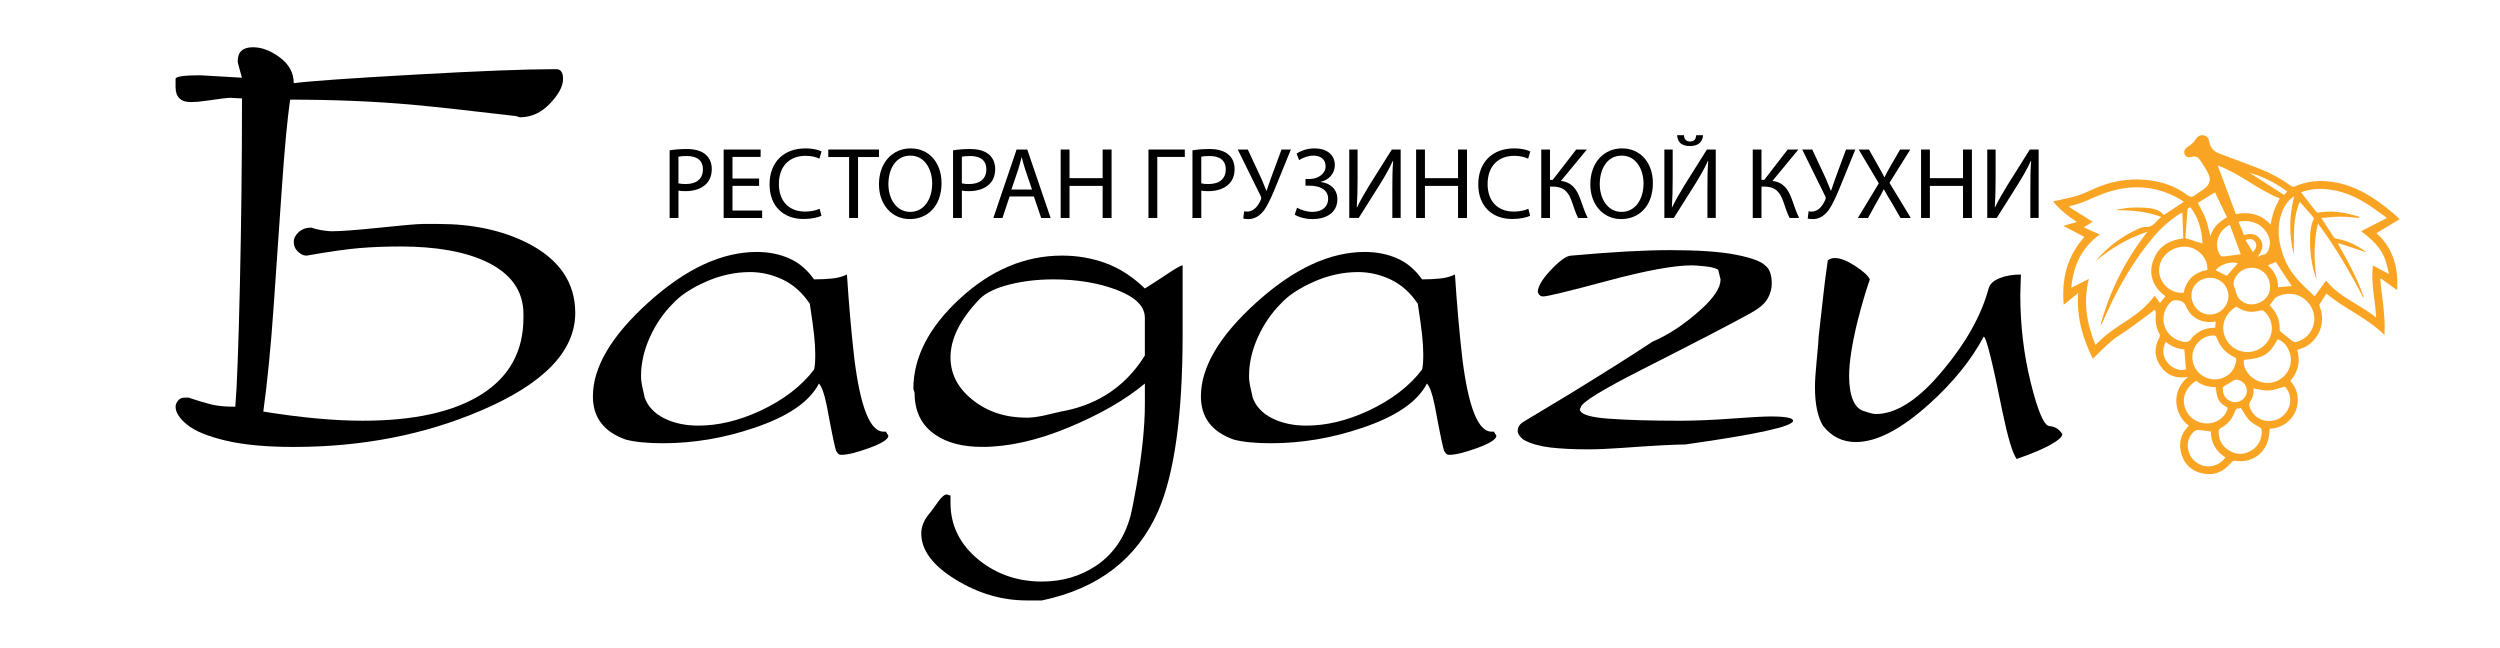
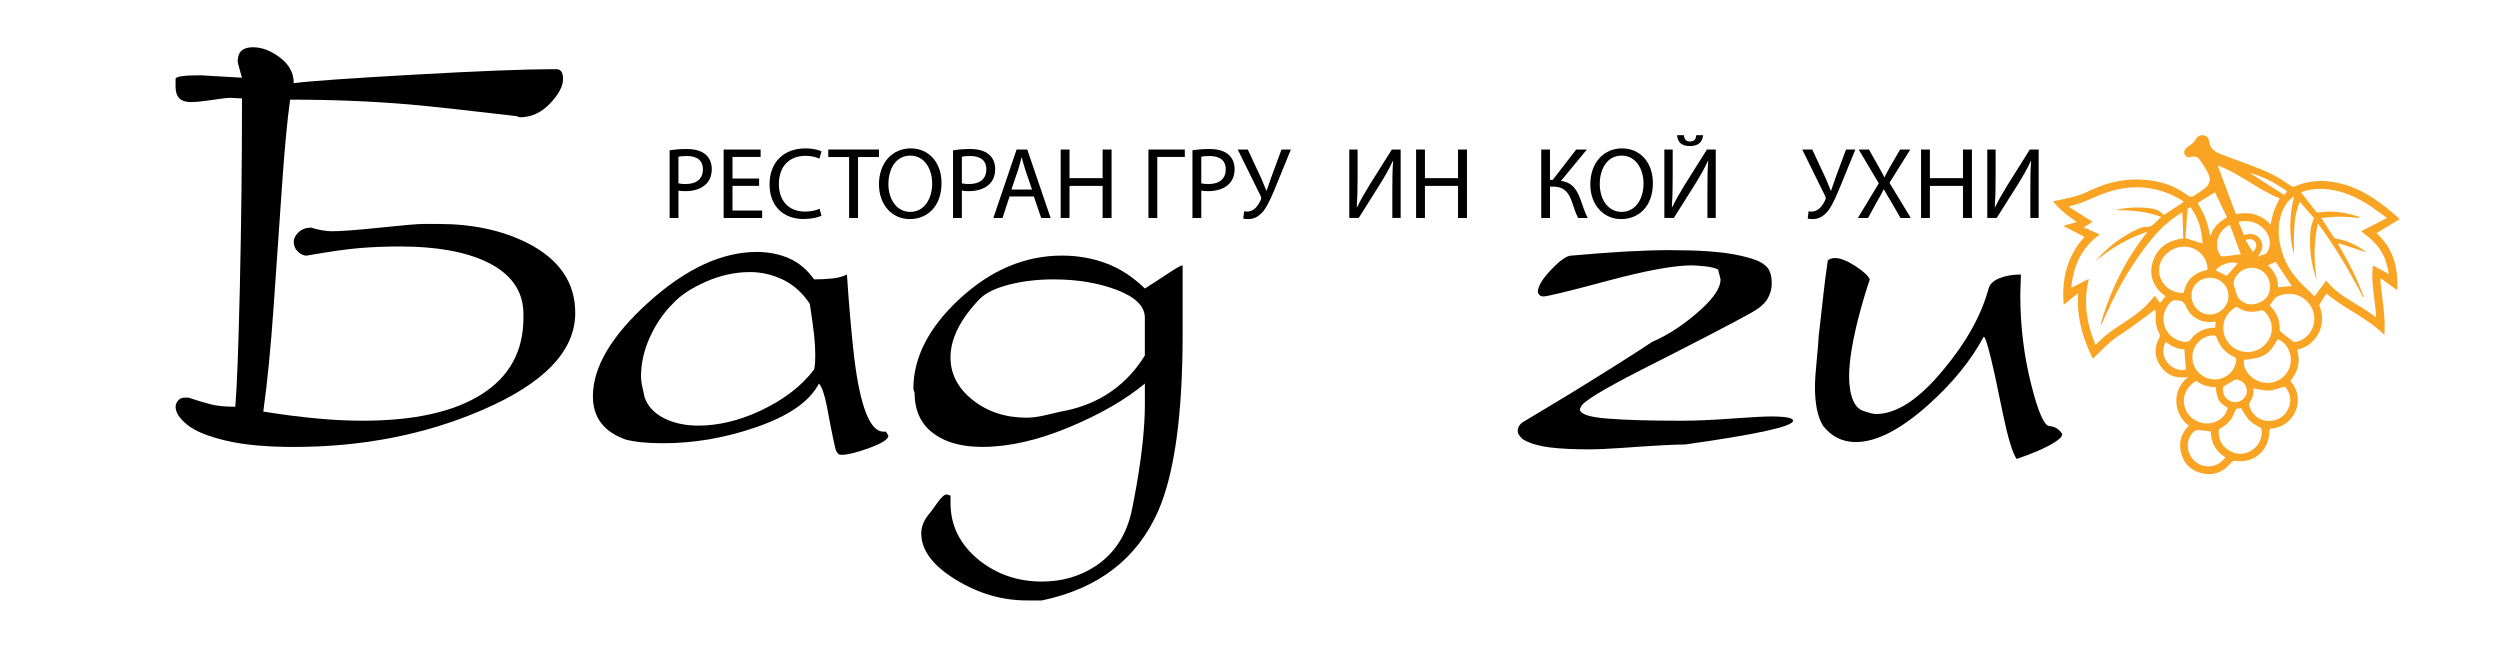
<svg xmlns="http://www.w3.org/2000/svg" id="Layer_1" data-name="Layer 1" viewBox="0 0 2048 530.71">
  <defs>
    <style> .cls-1 { fill: #faa424; } </style>
  </defs>
  <g>
    <path d="M198.22,80.63l-9.48-.5c-2.33,0-9.15.83-20.46,2.5-4.66.67-8.66,1-11.98,1-8.32,0-12.48-4.16-12.48-12.48v-6.49c0-2,6.78-2.99,20.34-2.99l34.06,2c-.67-2.32-1.42-4.99-2.25-7.99-.83-2.99-1.25-4.82-1.25-5.49,0-7.65,4.16-11.48,12.48-11.48,7.31,0,14.72,2.83,22.21,8.48,7.49,5.66,11.23,12.65,11.23,20.96,12.31-1.66,45.17-3.99,98.57-6.99s91.58-4.49,114.54-4.49h2c3.66,0,5.49,2.67,5.49,7.99,0,5.99-3.58,12.73-10.73,20.21-7.16,7.49-15.39,11.23-24.71,11.23l-2.99-1c-39.26-4.66-68.21-7.81-86.84-9.48-30.62-2.66-63.38-3.99-98.32-3.99-2.33,16.64-4.58,40.68-6.74,72.12-2.17,31.44-4.41,63.88-6.74,97.32-2.33,33.44-5.16,62.14-8.48,86.09,30.94,4.99,58.06,7.49,81.35,7.49,42.25,0,74.78-7.24,97.57-21.71,22.79-14.47,34.19-35.35,34.19-62.64v-2.99c0-18.97-10.15-33.27-30.44-42.92-17.64-8.31-41.1-12.48-70.37-12.48-11.65,0-22.63.42-32.94,1.25-10.32.83-24.95,2.92-43.92,6.24-2,0-3.83-.66-5.49-2-3.33-2.32-4.99-5.49-4.99-9.48,0-2.66,1.33-5.24,3.99-7.74,2.66-2.5,6.15-3.74,10.48-3.74,2.66,1,5.65,1.75,8.98,2.25,3.32.5,5.82.75,7.49.75,7.65,0,20.96-1,39.93-2.99,18.97-2,30.61-2.99,34.94-2.99h12.98c27.61,0,51.73,5.16,72.37,15.47,26.28,13.31,39.43,32.44,39.43,57.4,0,31.28-25.62,57.89-76.86,79.85-46.59,19.96-97.82,29.95-153.72,29.95-22.63,0-41.26-1.75-55.9-5.24-14.65-3.49-25.13-7.81-31.44-12.98-6.32-5.16-9.48-10.06-9.48-14.72,0-1.66.66-3.32,2-4.99,1.33-1.66,3.16-2.5,5.49-2.5h2.99c6.99,2.33,13.05,4.17,18.22,5.49,5.15,1.33,11.89,2,20.21,2,1.33-14.97,2.57-47.83,3.74-98.57,1.16-50.74,1.75-102.06,1.75-153.97Z" />
    <path d="M666.86,228.86c5.65,0,10.73-.25,15.22-.75,4.49-.5,8.4-1.58,11.73-3.24,1.66,25.29,3.66,48.08,5.99,68.37,4.99,40.26,12.98,60.39,23.96,60.39h2l2,3.32c0,2.85-5.16,6.16-15.47,9.96-10.32,3.78-17.97,5.68-22.96,5.68-1,0-1.75-.17-2.25-.5-.5-.33-1.17-1.17-2-2.5-.83-1.33-3.42-13.64-7.74-36.93-2-9.98-4.16-16.13-6.49-18.47-7.66,14.97-25.45,27.12-53.4,36.43-24.63,8.32-49.41,12.48-74.36,12.48-12.65,0-22.79-1-30.44-2.99-17.97-6.32-26.95-18.13-26.95-35.44,0-23.96,15.22-49.66,45.67-77.11,30.44-27.45,59.97-41.17,88.59-41.17,9.65,0,18.47,1.75,26.45,5.24s14.8,9.23,20.46,17.22ZM666.86,302.73c.66-2,1-6.15,1-12.48,0-4.66-.33-10.06-1-16.22-.67-6.15-1.83-14.55-3.49-25.2-5.99-8.98-13.31-15.55-21.96-19.71-8.66-4.16-17.64-6.24-26.95-6.24-12.31,0-24.46,2.67-36.43,7.99-11.98,5.33-20.96,11.31-26.95,17.97-7.66,7.66-13.9,16.8-18.72,27.45-4.83,10.65-7.24,21.3-7.24,31.94,0,2.67.41,5.83,1.25,9.48.83,3.67,1.41,6.33,1.75,7.99,2.66,7.32,7.99,12.98,15.97,16.97,7.99,3.99,17.3,5.99,27.95,5.99,16.3,0,33.1-3.99,50.41-11.98,19.29-8.98,34.1-20.29,44.42-33.94Z" />
    <path d="M937.86,236.35c5.32-3.32,11.48-7.31,18.47-11.98,6.99-4.66,11.14-6.99,12.48-6.99v56.4c0,65.88-6.66,114.12-19.96,144.73-17.3,39.26-49.08,63.71-95.33,73.37h-12.48c-20.3,0-39.76-5.74-58.39-17.22-18.64-11.48-27.95-24.04-27.95-37.68,0-5.33,2-10.48,5.99-15.47,1-1,3.49-4.33,7.49-9.98,2.99-4.33,5.49-6.49,7.49-6.49l2.99,1v5.99c0,18.63,7.81,34.26,23.46,46.91,14.64,11.64,31.77,17.47,51.41,17.47,16.63,0,31.44-4.33,44.42-12.98,14.3-9.65,23.78-23.63,28.45-41.92.66-2.33,2.16-9.98,4.49-22.96,4.66-26.62,6.99-49.07,6.99-67.38v-16.97c-15.97,13.31-36.77,25.29-62.39,35.93-25.62,10.65-49.25,15.97-70.87,15.97-15.97,0-28.78-3.33-38.43-9.98-11.32-7.65-16.97-19.13-16.97-34.44l-1-3c0-25.95,12.73-50.66,38.18-74.11s53.32-35.19,83.6-35.19c12.64,0,24.62,2.08,35.93,6.24,11.31,4.16,21.96,11.07,31.94,20.71ZM937.86,291.25v-30.94c0-9.31-7.57-16.88-22.71-22.71-15.14-5.82-32.53-8.73-52.15-8.73-12.98,0-25.04,1.42-36.18,4.24-11.15,2.83-19.21,6.74-24.21,11.73-15.97,16.64-23.96,32.61-23.96,47.91,0,13.65,6.07,25.29,18.22,34.94,12.14,9.65,26.86,14.47,44.17,14.47,4.32,0,9.4-.66,15.22-2,5.82-1.33,10.06-2.32,12.73-2.99,13.3-2.32,25.28-6.65,35.93-12.98,13.3-7.99,24.28-18.96,32.94-32.94Z" />
-     <path d="M1164.94,228.86c5.65,0,10.73-.25,15.22-.75,4.49-.5,8.4-1.58,11.73-3.24,1.66,25.29,3.66,48.08,5.99,68.37,4.99,40.26,12.98,60.39,23.96,60.39h2l2,3.32c0,2.85-5.16,6.16-15.47,9.96-10.32,3.78-17.97,5.68-22.96,5.68-1,0-1.75-.17-2.25-.5-.5-.33-1.17-1.17-2-2.5-.83-1.33-3.42-13.64-7.74-36.93-2-9.98-4.16-16.13-6.49-18.47-7.66,14.97-25.45,27.12-53.4,36.43-24.63,8.32-49.41,12.48-74.36,12.48-12.65,0-22.79-1-30.44-2.99-17.97-6.32-26.95-18.13-26.95-35.44,0-23.96,15.22-49.66,45.67-77.11,30.44-27.45,59.97-41.17,88.59-41.17,9.65,0,18.47,1.75,26.45,5.24,7.99,3.49,14.8,9.23,20.46,17.22ZM1164.94,302.73c.66-2,1-6.15,1-12.48,0-4.66-.34-10.06-1-16.22-.67-6.15-1.83-14.55-3.49-25.2-5.99-8.98-13.31-15.55-21.96-19.71-8.66-4.16-17.64-6.24-26.95-6.24-12.31,0-24.46,2.67-36.43,7.99-11.98,5.33-20.96,11.31-26.95,17.97-7.66,7.66-13.9,16.8-18.72,27.45-4.83,10.65-7.24,21.3-7.24,31.94,0,2.67.41,5.83,1.25,9.48.83,3.67,1.41,6.33,1.75,7.99,2.66,7.32,7.99,12.98,15.97,16.97,7.99,3.99,17.3,5.99,27.95,5.99,16.3,0,33.1-3.99,50.41-11.98,19.29-8.98,34.1-20.29,44.42-33.94Z" />
    <path d="M1287.21,209.4c32.94-2.99,59.89-4.49,80.85-4.49,23.29,0,41.25,1.25,53.9,3.74,12.64,2.5,20.63,5.41,23.96,8.73,3.66,2.67,5.49,7.66,5.49,14.97,0,4.33-1.17,8.48-3.49,12.48-2.33,3.99-6.82,7.82-13.48,11.48-13.65,7.66-44.09,23.46-91.33,47.41-30.62,15.64-46.59,25.45-47.91,29.45l-1,2c0,3.99,7.56,6.57,22.71,7.74,15.14,1.17,35.02,1.75,59.64,1.75,11.98,0,25.95-.58,41.92-1.75,15.97-1.16,26.62-1.75,31.94-1.75,12.31,0,18.47,1.17,18.47,3.49,0,4.66-29.45,11.15-88.34,19.46-8.66,0-26.12.95-52.4,2.85-10.65.76-19.8,1.14-27.45,1.14-11.65,0-21.8-.51-30.45-1.5-8.66-1.01-15.81-3.01-21.46-6.01-.67-.33-1.17-.66-1.5-1.01-2.67-2.33-3.99-4.5-3.99-6.5,0-3.34,1.83-6.01,5.49-8.02,15.64-9.34,28.11-16.85,37.43-22.53,28.28-17.36,50.74-31.54,67.38-42.56,13.3-5.68,26.62-14.52,39.93-26.54,10.64-9.68,15.97-17.86,15.97-24.53l-2-8.02c-2.33-1.33-5.99-2.25-10.98-2.74-4.99-.5-8.48-.76-10.48-.76-14.65,0-37.77,4.24-69.37,12.73-31.62,8.48-49.08,12.73-52.4,12.73-1,0-1.75-.16-2.25-.5-.5-.33-.92-.66-1.25-1l-1-2c0-4.65,3.66-10.81,10.98-18.47,7.31-7.65,12.8-11.48,16.47-11.48Z" />
    <path d="M1489.84,275.78c.33-2.32,1.66-14.14,3.99-35.43.66-6.32,1.82-15.3,3.49-26.95,1.33-1.33,3.32-2,5.99-2,4.32,0,9.81,2.17,16.47,6.49,6.65,4.33,10.64,7.99,11.98,10.98-3.33,9.65-6.66,20.96-9.98,33.94-4.66,18.97-6.99,34.11-6.99,45.42,0,7.99,1.08,14.56,3.24,19.71,2.16,5.16,5.57,8.24,10.23,9.23,3.66,1.33,6.49,2,8.48,2,16.97,0,35.44-12.14,55.4-36.43,18.63-22.29,30.94-44.42,36.93-66.38,1-3.66,3.99-6.49,8.98-8.48,4.99-2,10.81-2.99,17.47-2.99l-.5,16.47c0,25.29,2.91,49.56,8.73,72.8,5.82,23.25,10.89,34.87,15.22,34.87,3.32.33,5.99,1.5,7.98,3.49.66.67,1.5,1.67,2.5,3,0,2.33-3.33,5.33-9.98,8.98-6.66,3.66-15.81,7.49-27.45,11.48-3.33-4.68-7.16-17.36-11.48-38.07-8.32-41.41-13.48-62.12-15.47-62.12-10.32,19.3-25.29,37.77-44.92,55.4-22.96,20.63-42.92,30.94-59.89,30.94-5.33,0-10.23-1.08-14.72-3.24-4.49-2.16-8.57-5.57-12.23-10.23-4.33-7.31-6.49-17.79-6.49-31.44,0-5.32.5-12.98,1.5-22.96,1-9.98,1.5-16.13,1.5-18.47Z" />
  </g>
  <g>
    <path d="M548.54,123.15c3.49-.58,8.07-1.08,13.9-1.08,7.16,0,12.4,1.66,15.73,4.66,3.08,2.66,4.91,6.74,4.91,11.73s-1.5,9.07-4.33,11.98c-3.83,4.08-10.07,6.16-17.14,6.16-2.16,0-4.16-.08-5.82-.5v22.47h-7.24v-55.42ZM555.78,150.19c1.58.42,3.58.58,5.99.58,8.74,0,14.06-4.24,14.06-11.98s-5.24-10.98-13.23-10.98c-3.16,0-5.58.25-6.82.58v21.8Z" />
    <path d="M621.85,152.27h-21.8v20.22h24.3v6.07h-31.54v-56.08h30.29v6.07h-23.05v17.72h21.8v5.99Z" />
    <path d="M672.94,176.74c-2.66,1.33-7.99,2.66-14.81,2.66-15.81,0-27.71-9.98-27.71-28.37s11.9-29.46,29.29-29.46c6.99,0,11.4,1.5,13.31,2.5l-1.75,5.91c-2.75-1.33-6.66-2.33-11.32-2.33-13.15,0-21.88,8.4-21.88,23.13,0,13.73,7.9,22.55,21.55,22.55,4.41,0,8.9-.92,11.82-2.33l1.5,5.74Z" />
    <path d="M695.58,128.64h-17.06v-6.16h41.52v6.16h-17.14v49.92h-7.32v-49.92Z" />
    <path d="M771.3,149.94c0,19.3-11.73,29.54-26.04,29.54s-25.21-11.48-25.21-28.46c0-17.81,11.07-29.46,26.04-29.46s25.21,11.73,25.21,28.37ZM727.78,150.86c0,11.98,6.49,22.72,17.89,22.72s17.97-10.57,17.97-23.3c0-11.15-5.82-22.8-17.89-22.8s-17.97,11.07-17.97,23.38Z" />
    <path d="M780.71,123.15c3.49-.58,8.07-1.08,13.9-1.08,7.16,0,12.4,1.66,15.73,4.66,3.08,2.66,4.91,6.74,4.91,11.73s-1.5,9.07-4.33,11.98c-3.83,4.08-10.07,6.16-17.14,6.16-2.16,0-4.16-.08-5.82-.5v22.47h-7.24v-55.42ZM787.95,150.19c1.58.42,3.58.58,5.99.58,8.74,0,14.06-4.24,14.06-11.98s-5.24-10.98-13.23-10.98c-3.16,0-5.58.25-6.82.58v21.8Z" />
    <path d="M827.06,160.93l-5.82,17.64h-7.49l19.05-56.08h8.74l19.14,56.08h-7.74l-5.99-17.64h-19.89ZM845.44,155.27l-5.49-16.14c-1.25-3.66-2.08-6.99-2.91-10.23h-.17c-.83,3.33-1.75,6.74-2.83,10.15l-5.49,16.23h16.89Z" />
    <path d="M876.15,122.49v23.46h27.13v-23.46h7.32v56.08h-7.32v-26.29h-27.13v26.29h-7.24v-56.08h7.24Z" />
    <path d="M970.6,122.49v6.07h-22.55v50.01h-7.24v-56.08h29.79Z" />
    <path d="M976.84,123.15c3.49-.58,8.07-1.08,13.9-1.08,7.16,0,12.4,1.66,15.73,4.66,3.08,2.66,4.91,6.74,4.91,11.73s-1.5,9.07-4.33,11.98c-3.83,4.08-10.07,6.16-17.14,6.16-2.16,0-4.16-.08-5.82-.5v22.47h-7.24v-55.42ZM984.08,150.19c1.58.42,3.58.58,5.99.58,8.74,0,14.06-4.24,14.06-11.98s-5.24-10.98-13.23-10.98c-3.16,0-5.58.25-6.82.58v21.8Z" />
    <path d="M1022.19,122.49l11.15,23.88c1.41,3.33,2.74,6.57,4.08,9.9h.17c1-2.91,2.08-6.16,3.5-10.15l8.74-23.63h7.65l-11.73,28.79c-3.08,7.49-6.57,16.06-10.48,21.3-3.66,4.58-7.74,6.91-12.73,6.91-1.83,0-3.16-.17-4.08-.5l.75-5.91c.58.17,1.41.25,2.66.25,5.83-.08,9.24-5.66,10.98-9.65.58-1.25.42-2.08-.25-3.41l-18.64-37.78h8.24Z" />
-     <path d="M1062.22,125.81c3.83-2.5,8.74-4.24,14.81-4.24,9.73,0,16.47,5.08,16.47,13.73,0,6.91-4.99,12.15-11.57,13.65v.17c7.91.83,13.65,5.99,13.65,14.06,0,11.65-10.07,16.31-20.3,16.31-5.07,0-10.4-1.08-14.64-3.66l1.91-5.66c3,1.75,7.99,3.41,12.56,3.41,8.32,0,12.9-4.49,12.9-10.65,0-8.4-8.07-10.82-15.23-10.82h-3.33v-5.49h3.33c7.41,0,13.15-4.58,13.15-10.32s-3.99-8.82-10.07-8.82c-4.24,0-8.65,1.75-11.65,3.66l-2-5.33Z" />
    <path d="M1112.14,122.49v23.63c0,8.9-.17,16.23-.67,23.71l.17.08c2.83-5.82,6.32-11.9,10.4-18.56l18.14-28.87h7.24v56.08h-6.82v-23.88c0-9.07.08-15.73.67-22.8l-.25-.08c-2.75,6.16-6.57,12.65-10.4,18.89l-17.56,27.87h-7.74v-56.08h6.82Z" />
    <path d="M1167.31,122.49v23.46h27.12v-23.46h7.32v56.08h-7.32v-26.29h-27.12v26.29h-7.24v-56.08h7.24Z" />
-     <path d="M1253.52,176.74c-2.66,1.33-7.99,2.66-14.81,2.66-15.81,0-27.71-9.98-27.71-28.37s11.9-29.46,29.29-29.46c6.99,0,11.4,1.5,13.31,2.5l-1.75,5.91c-2.75-1.33-6.66-2.33-11.32-2.33-13.15,0-21.88,8.4-21.88,23.13,0,13.73,7.9,22.55,21.55,22.55,4.41,0,8.9-.92,11.81-2.33l1.5,5.74Z" />
    <path d="M1269.75,122.49v24.88h2.25l19.22-24.88h8.74l-21.22,25.71c9.24,1.25,12.81,6.91,15.73,14.48,2.08,5.74,3.66,10.9,6.16,15.89h-7.82c-2-3.83-3.58-8.82-5.08-13.23-2.58-7.41-6.16-12.48-15.64-12.48h-2.33v25.71h-7.16v-56.08h7.16Z" />
    <path d="M1354.04,149.94c0,19.3-11.73,29.54-26.04,29.54s-25.21-11.48-25.21-28.46c0-17.81,11.07-29.46,26.04-29.46s25.21,11.73,25.21,28.37ZM1310.52,150.86c0,11.98,6.49,22.72,17.89,22.72s17.97-10.57,17.97-23.3c0-11.15-5.82-22.8-17.89-22.8s-17.97,11.07-17.97,23.38Z" />
    <path d="M1370.27,122.49v23.63c0,8.9-.17,16.23-.67,23.71l.17.08c2.83-5.82,6.32-11.9,10.4-18.56l18.14-28.87h7.24v56.08h-6.82v-23.88c0-9.07.08-15.73.67-22.8l-.25-.08c-2.75,6.16-6.57,12.65-10.4,18.89l-17.56,27.87h-7.74v-56.08h6.82ZM1379.42,110.75c.33,2.58,1.17,5.16,5.08,5.16s4.74-2.41,5.08-5.16h5.57c-.42,5.49-3.74,8.9-10.82,8.9s-10.07-3.41-10.48-8.9h5.57Z" />
-     <path d="M1443,122.49v24.88h2.25l19.22-24.88h8.74l-21.22,25.71c9.23,1.25,12.81,6.91,15.72,14.48,2.08,5.74,3.66,10.9,6.16,15.89h-7.82c-2-3.83-3.58-8.82-5.07-13.23-2.58-7.41-6.16-12.48-15.64-12.48h-2.33v25.71h-7.16v-56.08h7.16Z" />
    <path d="M1484.6,122.49l11.15,23.88c1.41,3.33,2.74,6.57,4.08,9.9h.17c1-2.91,2.08-6.16,3.5-10.15l8.74-23.63h7.65l-11.73,28.79c-3.08,7.49-6.57,16.06-10.48,21.3-3.66,4.58-7.74,6.91-12.73,6.91-1.83,0-3.16-.17-4.08-.5l.75-5.91c.58.17,1.42.25,2.66.25,5.82-.08,9.23-5.66,10.98-9.65.58-1.25.42-2.08-.25-3.41l-18.64-37.78h8.24Z" />
    <path d="M1556.91,178.57l-7.15-12.4c-2.91-4.74-4.74-7.82-6.49-11.07h-.17c-1.58,3.25-3.16,6.24-6.07,11.15l-6.74,12.31h-8.32l17.14-28.37-16.47-27.71h8.4l7.41,13.15c2.08,3.66,3.66,6.49,5.16,9.49h.25c1.58-3.33,3-5.91,5.08-9.49l7.65-13.15h8.32l-17.06,27.29,17.47,28.79h-8.4Z" />
    <path d="M1580.96,122.49v23.46h27.12v-23.46h7.32v56.08h-7.32v-26.29h-27.12v26.29h-7.24v-56.08h7.24Z" />
    <path d="M1634.8,122.49v23.63c0,8.9-.17,16.23-.67,23.71l.17.08c2.83-5.82,6.32-11.9,10.4-18.56l18.14-28.87h7.24v56.08h-6.82v-23.88c0-9.07.08-15.73.66-22.8l-.25-.08c-2.75,6.16-6.57,12.65-10.4,18.89l-17.56,27.87h-7.74v-56.08h6.82Z" />
  </g>
  <path class="cls-1" d="M1793.09,348.75c-12.17-9.06-14.92-28.29-.6-40.04-9.84,1.8-17.66-1.31-23.05-9.49-4.85-7.36-4.73-15.06-.43-22.77.44-.78.37-2.23-.07-3.05-2.58-4.83-3.44-9.91-2.92-15.34.15-1.53-.4-3.14-.58-4.44-7.5,5.54-14.53,10.82-21.66,15.96-4.58,3.31-9.6,6.06-13.9,9.68-5.41,4.54-10.29,9.7-15.42,14.61-8.12-16.31-13.46-33.82-12.03-53.85-4.25,3.46-7.92,6.45-11.84,9.65-1.86-21.09,2.75-39.85,16.97-55.56-5.58-2.93-11.09-5.83-17.35-9.12,4.1-1.14,7.34-2.04,11.18-3.12-7.61-5.01-14.2-10.33-19.53-16.92,6.44-1.45,12.84-2.6,19.06-4.4,4.52-1.31,8.87-3.31,13.16-5.3,13.69-6.34,28.01-9.19,43.05-7.96,12.78,1.05,24.65,4.9,34.98,12.68,2.14,1.61,3.66,1.64,5.7.12,2.7-2.01,5.67-3.67,8.32-5.74,3.8-2.97,5.18-7.12,3.2-11.46-1.98-4.33-4.72-8.34-7.45-12.27-1.47-2.11-3.86-2.89-6.59-2.1-2.28.66-4.41.4-5.6-2.01-.97-1.98-.07-4.71,2.28-6.11,2.88-1.71,5.23-3.78,7.04-6.66,1.36-2.16,3.61-3.4,6.35-2.87,2.67.52,4.1,2.48,4.41,4.98.69,5.55,4.18,8.42,9.03,10.23,10.74,4,21.49,7.96,32.17,12.11,9.21,3.58,17.82,8.28,25.81,14.12.75.55,2.23.83,3.03.47,9.88-4.42,20.16-5.39,30.76-3.82,19.03,2.82,34.45,12.78,48.82,24.78,2.08,1.74,4.04,3.62,6.42,5.78-6.48,3.92-12.62,7.63-19,11.5,13.82,12.3,18.02,28.41,16.95,46.69-4.6-3.31-8.89-6.4-13.18-9.48-.21.15-.42.31-.63.46,1.21,14.93,4.38,29.74,3.4,45.71-14.15-14.11-32.46-21.27-47.52-33.88-1.89,2.89-3.88,5.79-5.65,8.81-.33.56.07,1.69.37,2.46,4.84,12.57-.89,27.07-13.06,32.83-1.71.8-3.58,1.25-5.56,1.93,2.65,9.43.83,18.03-5.68,25.53,13.69,15.15,3.05,38.53-16.89,39.09-.43,3.21-.48,6.52-1.37,9.59-3.33,11.57-14.15,18.51-26.02,16.8-2.08-.3-3.24.19-4.57,1.81-6.16,7.49-14.17,10.59-23.64,8.33-9.83-2.35-15.68-9.03-17.47-18.88-1.39-7.68,1.16-14.37,6.81-20.08h0ZM1717,213.67c.42-.54.82-1.12,1.28-1.64,9.28-10.45,20.31-18.56,32.97-24.42,2.1-.98,4.57-1.85,6.81-1.72,6.27.37,8.09-5.16,12.54-8.16-12.6-4.74-25.04-5.5-37.59-5.64,8.95-2.21,17.99-2.55,27.11-1.65,4.85.48,9.27,1.81,12.44,5.73,5.52-3.64,10.89-7.19,16.48-10.89-1.29-.84-2.32-1.59-3.4-2.21-20.28-11.6-41.4-12.33-62.93-4.32-9.04,3.37-17.5,8.28-27.19,9.98l-.33.98c6.37,4,12.73,7.98,19.12,11.99-2.3,1.43-4.69,2.91-7.32,4.55,4.44,1.96,8.65,3.82,13.16,5.81-15.15,10.99-21.78,25.92-23.34,43.69,4.79-2.42,9.29-4.7,14.45-7.31-4.91,18.98-1.81,36.39,5.3,54.05,3.8-3.42,6.99-6.74,10.62-9.46,5.25-3.94,10.79-7.5,16.27-11.11,8.04-5.29,15.37-11.35,21.7-19.67,1.59,2.22,2.93,4.1,4.29,5.99,1.69-2.09,3.1-3.84,4.51-5.58-10.95-7.8-13.23-18.31-10.7-27.19,3.51-12.31,12.31-18.65,25.29-20.14-.25-6.99-.5-13.91-.76-21.19-1.04.44-1.39.54-1.68.73-8.18,5.29-15.52,11.58-21.8,19.02-15.79,18.74-28.08,39.66-38.22,61.89-1.53,3.37-3.03,6.74-4.55,10.11l-.62-.31c7.63-27.54,20.15-52.67,38.32-75.76-16.1,5.27-29.73,13.49-42.24,23.85h0ZM1879.11,208.68c-4.02-15.97-3.91-31.91.3-47.91-4.96,3.14-7.88,7.63-9.82,12.67-4.87,12.7-3.19,25.26,1.47,37.62,4.04,10.72,11.47,18.96,19.73,26.56,1.84,1.69,3.61,3.46,5.34,5.14,3.23-4.43,6.25-8.6,9.4-12.94,11.07,13.94,27.69,19.41,41.01,30.39-.68-14.57-4.49-28.15-2.67-42.74,4.4,2.36,8.51,4.56,13.17,7.06-.88-3.61-1.51-6.99-2.52-10.24-3.43-10.99-11.44-18.37-20.34-24.84,7.03-3.6,13.81-7.08,21.24-10.89-4.91-3.53-9.08-6.74-13.45-9.64-11.61-7.73-24.08-13.29-38.23-14.1-6.83-.39-13.48.64-18.76,2.72,4.03,5.19,8.14,10.53,12.34,15.81.4.5,1.43.88,2.07.76,9.84-1.77,19.43-.42,28.93,2.19,1.51.42,3.01.89,4.51,1.34-.06.31-.12.61-.19.92-5.16-.38-10.33-1.06-15.49-1.06s-10.29.66-15.53,1.04c3.46,5.4,6.72,10.54,10.08,15.61.44.66,1.35,1.27,2.12,1.39,8.75,1.39,16.48,5.08,23.59,10.22.5.37.92.85.96.88-7.23-2.38-14.85-4.89-22.49-7.4-.14.27-.28.54-.42.81,1.96,3.48,3.95,6.94,5.85,10.44,1.96,3.6,3.9,7.22,5.72,10.9,1.78,3.59,3.48,7.23,5.06,10.91,1.56,3.62,2.93,7.33,4.39,11-.21.09-.42.18-.64.27-10.81-20.87-22.59-41.12-37.02-60.55-3.53,15.54-3.27,30.45-1.1,45.43-.34-.38-.58-.76-.71-1.18-2.85-9-4.55-18.22-4.59-27.65-.03-6.72-.21-13.54,2.9-19.85.22-.44.11-1.35-.21-1.73-3.6-4.21-7.28-8.36-11.13-12.74-2.93,6.92-4.2,14.06-4.57,21.33-.37,7.32-.23,14.67-.33,22.08h.01ZM1821.35,267.25c-.69,9.11,5.04,17.48,13.88,20.26,8.62,2.71,18.28-.95,23.05-8.73,4.69-7.64,3.41-17.26-3.3-23.69-.7-.68-2.28-1.08-3.2-.8-6.58,1.99-12.74,1.47-18.54-2.42-.52-.35-1.63-.5-2.08-.19-5.5,3.76-9.31,8.65-9.82,15.58h0ZM1867.55,162.48c-17.71-6.85-32.18-20.08-50.83-26.98,5.08,13.61,9.97,26.68,14.9,39.88,11.2-2.14,20.89.21,28.4,8.61.9-3.76,1.49-7.47,2.71-10.96,1.21-3.48,3.05-6.76,4.82-10.55h0ZM1808.26,221.19c.66-9.95-8.01-18.91-18.25-19.12-11.92-.24-21.68,8.96-21.27,20.06.38,10.25,9.68,18.56,20.12,17.76,2.17-10.51,8.58-16.85,19.39-18.71ZM1859.27,250.12c5.61,5.46,8.61,12.11,8.22,20.19-.03.66.94,1.49,1.62,2.04,2.93,2.4,5.89,4.77,8.93,7.06.66.5,1.71.96,2.45.81,3.92-.8,7.34-2.62,10.09-5.62,6.8-7.4,7.1-18.43.68-26.24-6.82-8.31-17.46-9.63-26.44-5.01-.54.28-1,.78-1.38,1.27-1.39,1.78-2.72,3.59-4.16,5.5h0ZM1796.03,290.94c-.68,8.17,3.9,15.53,11.56,18.57,10.84,4.31,22.89-2.56,24.24-13.8.17-1.37.29-2.43-1.51-3.23-7.19-3.21-11.91-8.74-14.52-16.16-.24-.68-1.28-1.54-1.96-1.55-9.14-.17-17.06,7.09-17.81,16.17h0ZM1799.15,311.95c-8.69,5.38-12.07,14.02-9.03,22.56,2.94,8.25,11.35,13.31,20.35,12.23,7.21-.86,13.81-6.72,14.37-12.8-7.32-4.19-8.6-6.39-9.68-16.83-5.85-.02-11.32-1.34-16.01-5.17h0ZM1835.74,334.11c-.19.07-.88.54-1.53.49-2.31-.17-2.99,1.17-3.65,3.09-2.01,5.87-6.03,10.07-11.42,13.07-.72.4-1.59,1.34-1.62,2.06-.28,6.94,2.47,12.46,8.39,16.14,5.92,3.67,12.13,3.82,18.13.26,6.07-3.6,8.88-9.18,8.84-16.21-.01-1.57-.71-2.42-2.2-3.23-2.92-1.59-6.01-3.29-8.22-5.68-2.64-2.86-4.45-6.5-6.72-9.97h0ZM1838.25,294.84c-1.22,7.97,5.87,16.44,15.46,18.48,9.71,2.06,19.58-3.92,22.29-13.51,2.51-8.86-2.32-19.31-10.12-21.9-6.79,12.51-11.62,15.46-27.64,16.93h0ZM1815.06,263.42c-.75.07-1.38.11-2,.19-9.23,1.23-18.21-3.29-21.88-11.92-1.58-3.71-3.29-5.24-7.35-5.66-3.1-.32-4.84.33-6.7,2.56-9.1,10.94-4.86,26.34,8.64,30.64,3.66,1.17,7.52,1.93,9.96-2.56.54-1,1.63-1.71,2.52-2.49,4.66-4.08,10.23-5.69,16.45-5.72l.37-5.03h0ZM1871.77,316.67c-4.74,1.23-8.87,3-13.08,3.22-4.25.22-8.6-1.1-12.8-1.73.68,3.66-.24,7.4-2.6,10.9-.6.89-.89,2.37-.63,3.4,1.7,6.7,7.51,11.68,14.09,12.31,7.62.73,14.29-2.85,17.59-9.44,3.25-6.5,2.12-13.68-2.56-18.66h0ZM1825.49,243.76c.7-8.18-5.41-15.4-13.64-16.14-8.38-.75-15.89,5.2-16.55,13.1-.72,8.63,5.53,16.23,13.87,16.9,8.2.65,15.62-5.66,16.32-13.87h0ZM1859.54,236.89c.79-7.92-3.46-14.46-9.95-16.73-6.54-2.3-14.3.44-17.89,6.34-1.76,2.89-2.82,5.83-1.03,9.21.7,1.33.67,3.02,1.22,4.45.6,1.57,1.21,3.3,2.32,4.49,4.17,4.51,9.43,5.75,15.19,3.86,6.1-2,9.51-6.42,10.13-11.62ZM1811.17,353.5c-3.45-.45-6.65-.99-9.88-1.22-1.2-.09-2.75.17-3.63.9-5.64,4.71-7.02,12.76-3.58,19.63,3.35,6.68,11.1,10.47,18.28,8.91,4.42-.96,7.94-3.26,10.67-7.04-8-5.1-11.89-12.17-11.86-21.17h0ZM1810.72,193.51c2.24-6.8,5.61-10.69,13.63-15.58-3.34-6.88-6.69-13.8-9.88-20.38-5.1,3.15-9.79,6.05-14.06,8.68,2.2,4.32,4.79,8.53,6.51,13.07,1.72,4.55,2.57,9.43,3.81,14.21h0ZM1826.66,184.14c-9.46,4.65-13.12,15.48-8.35,24.19.46.84,1.69,1.87,2.47,1.8,4.92-.45,9.82-1.18,14.87-1.85-2.84-7.62-5.87-15.78-8.99-24.15h0ZM1838.29,192.61c5.48-1.77,10.25-1.28,13.5,3.7,3.22,4.94,1.02,9.42-2.33,14.1,1.73-.72,2.7-1.38,3.74-1.51,3.96-.48,5.12-3.44,5.89-6.61.82-3.38.4-6.68-1.16-9.84-4.29-8.73-13.69-12.98-23.99-10.77.05.26.07.54.17.78,1.34,3.28,2.69,6.56,4.17,10.14h0ZM1774.14,280.03c-3.23,6.49-2.38,12.92,2.15,17.85,4.08,4.44,10.35,6.29,14.42,4.68-.44-5.55-.88-10.91-1.32-16.41-5.26-.13-10.47-2.24-15.25-6.11ZM1820.96,317.43c-.32,5.38,1.88,9.08,5.83,11.03,4.9,2.42,10.93.24,13.1-4.73,2.14-4.9-.45-10.51-5.67-12.38-1.87-.66-3.44-.45-5.12.74-1.91,1.36-4.11,2.32-6.1,3.57-.96.6-1.75,1.5-2.05,1.77h0ZM1804.31,199.51c-.52-10.52-3.08-20.82-9.92-29.77-1.04.53-1.92.98-2.32,1.18l-1.78,24.12c4.93,1.57,9.46,3.02,14.02,4.47h0ZM1877.42,234.31c-4.12-6.22-8.5-12.84-13.1-19.78-1.79.78-4.04,1.75-6.56,2.84,5.86,4.97,8.5,11,8.39,17.97,4.16-.38,8-.73,11.27-1.03h0ZM1873.68,156.78c-9.64-6.88-19.67-12.22-30.92-15.27,9.44,6.05,18.89,12.1,28.37,18.18.95-1.08,1.66-1.89,2.55-2.91ZM1815.05,221.43c3.3,1.64,6.46,3.21,9.15,4.55,3.04-3.48,6.09-6.98,9.01-10.32-5.68-1.85-14.19.7-18.17,5.76h0ZM1845.59,206.54c2.95-3.01,3.44-6.1,1.85-8.42-1.57-2.3-4.31-2.9-7.93-1.45,2,3.25,3.95,6.41,6.08,9.87h0Z" />
</svg>